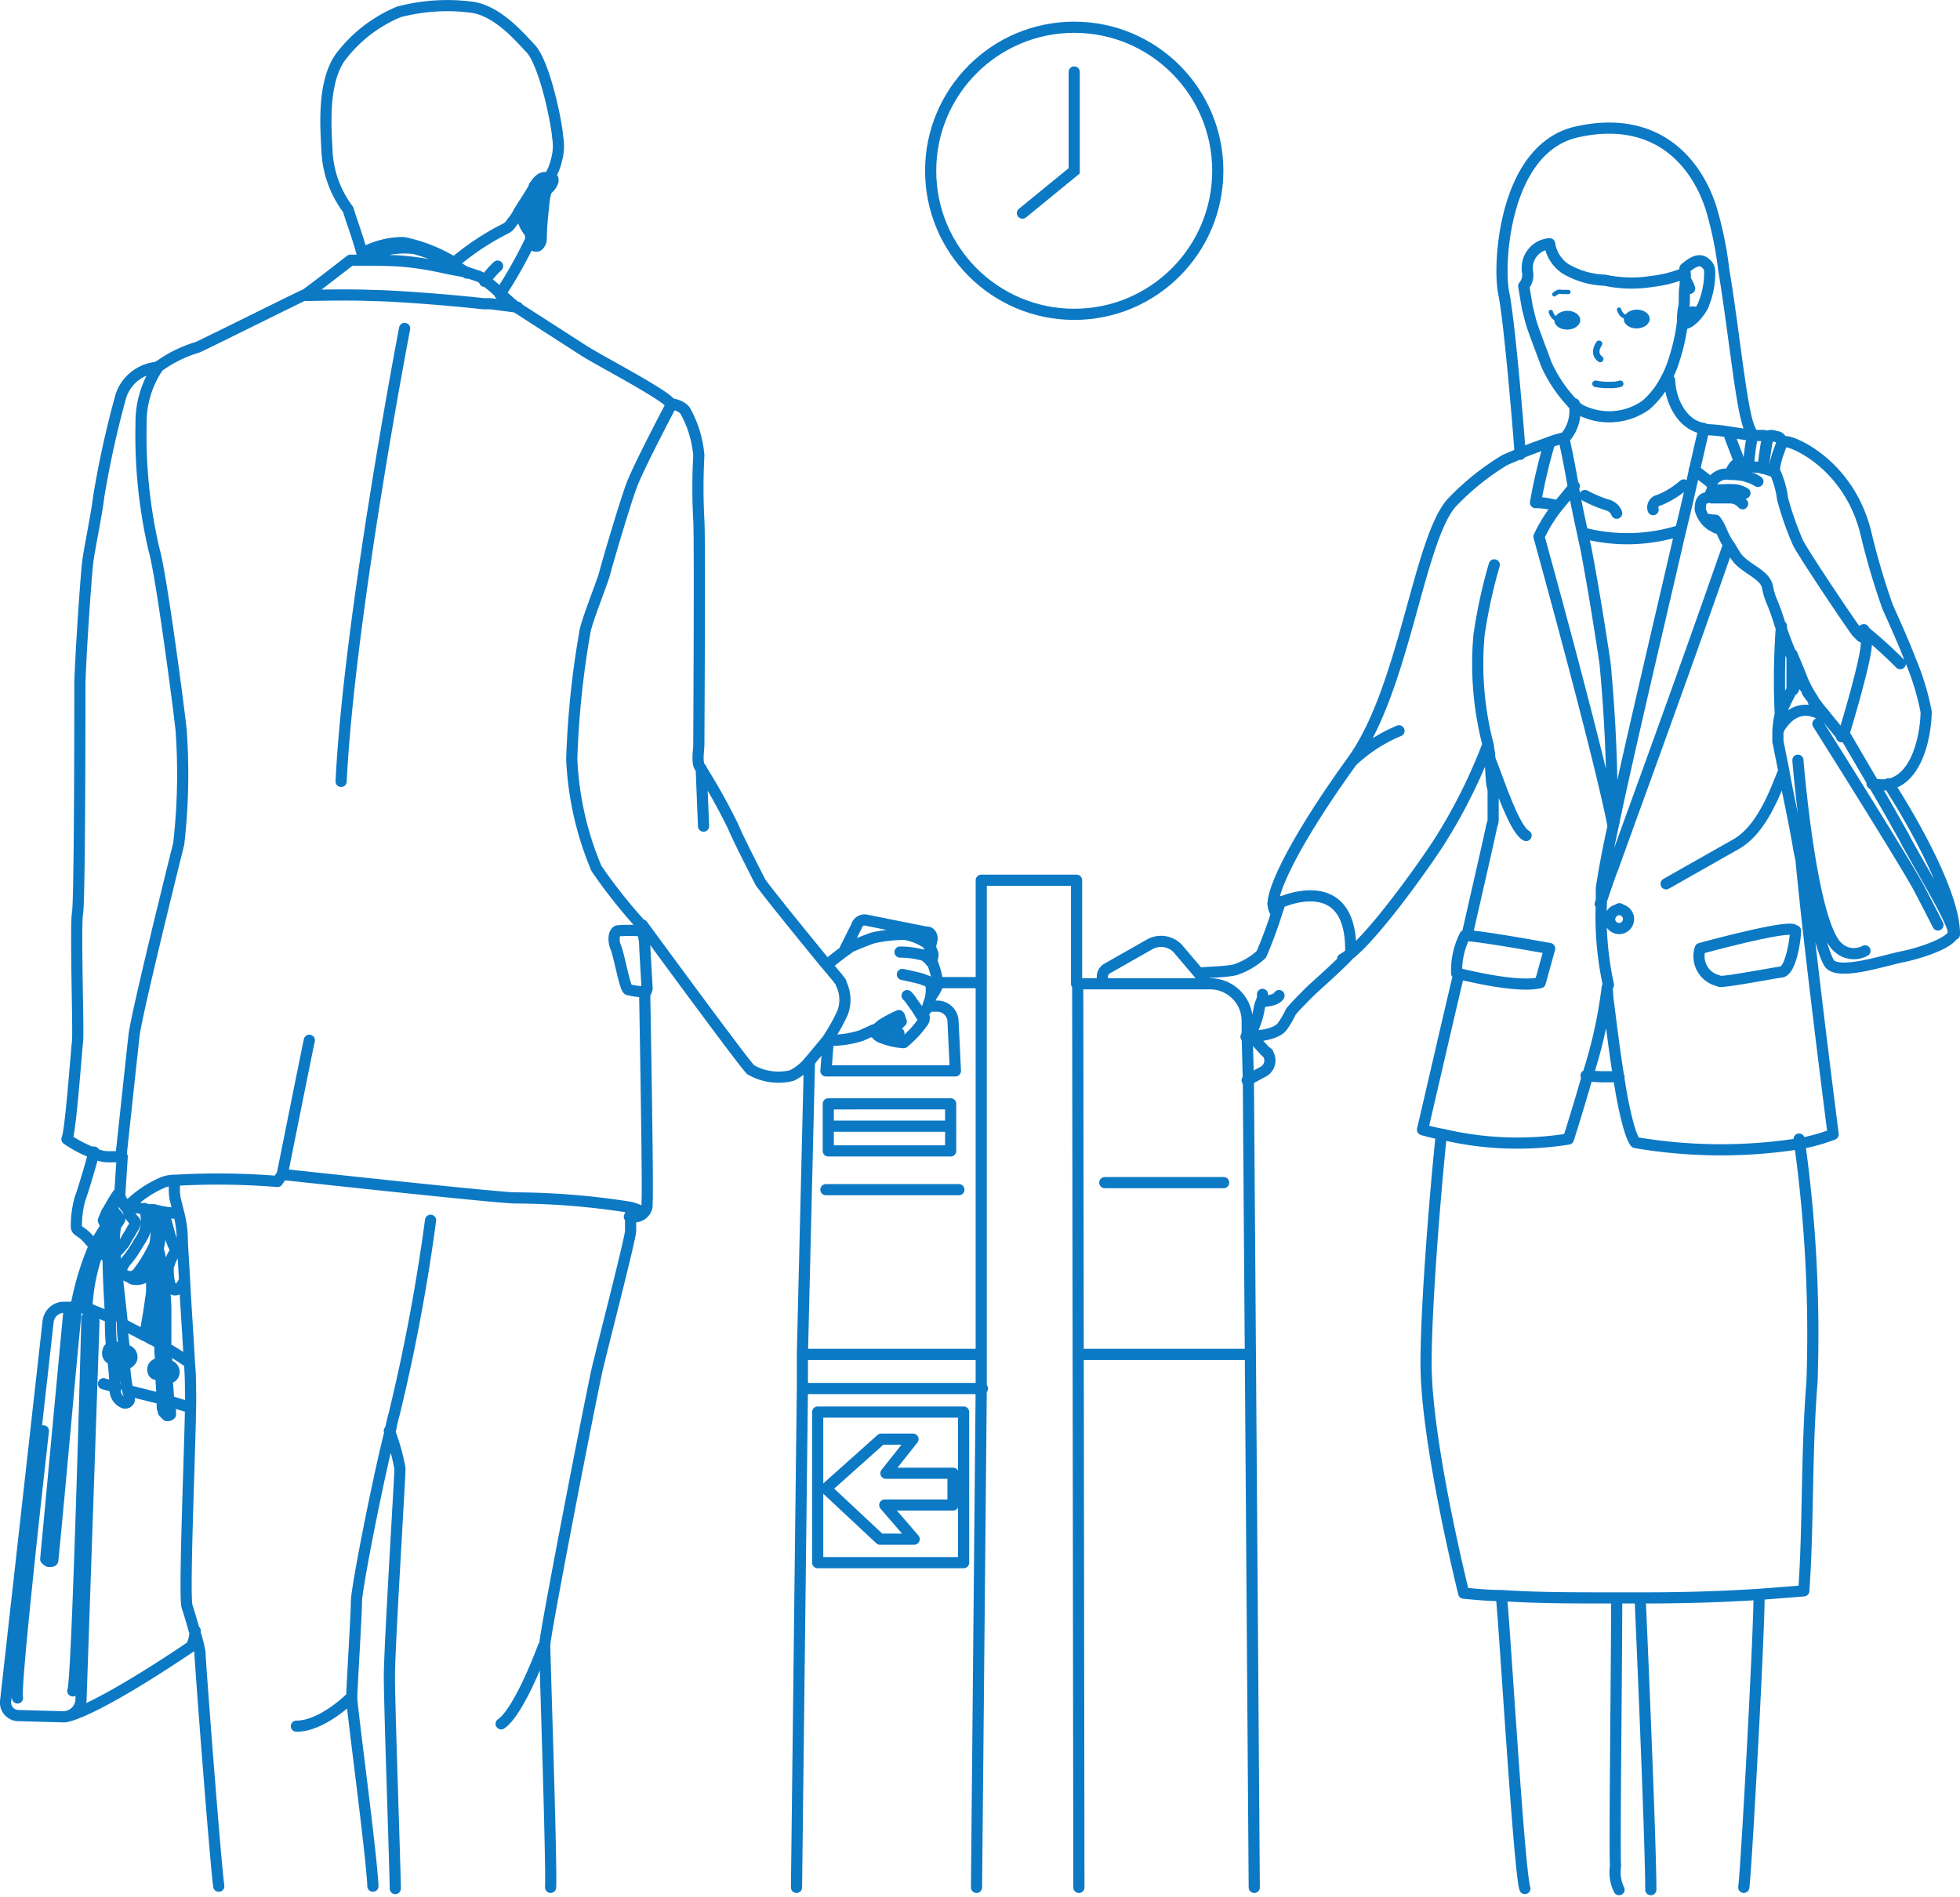
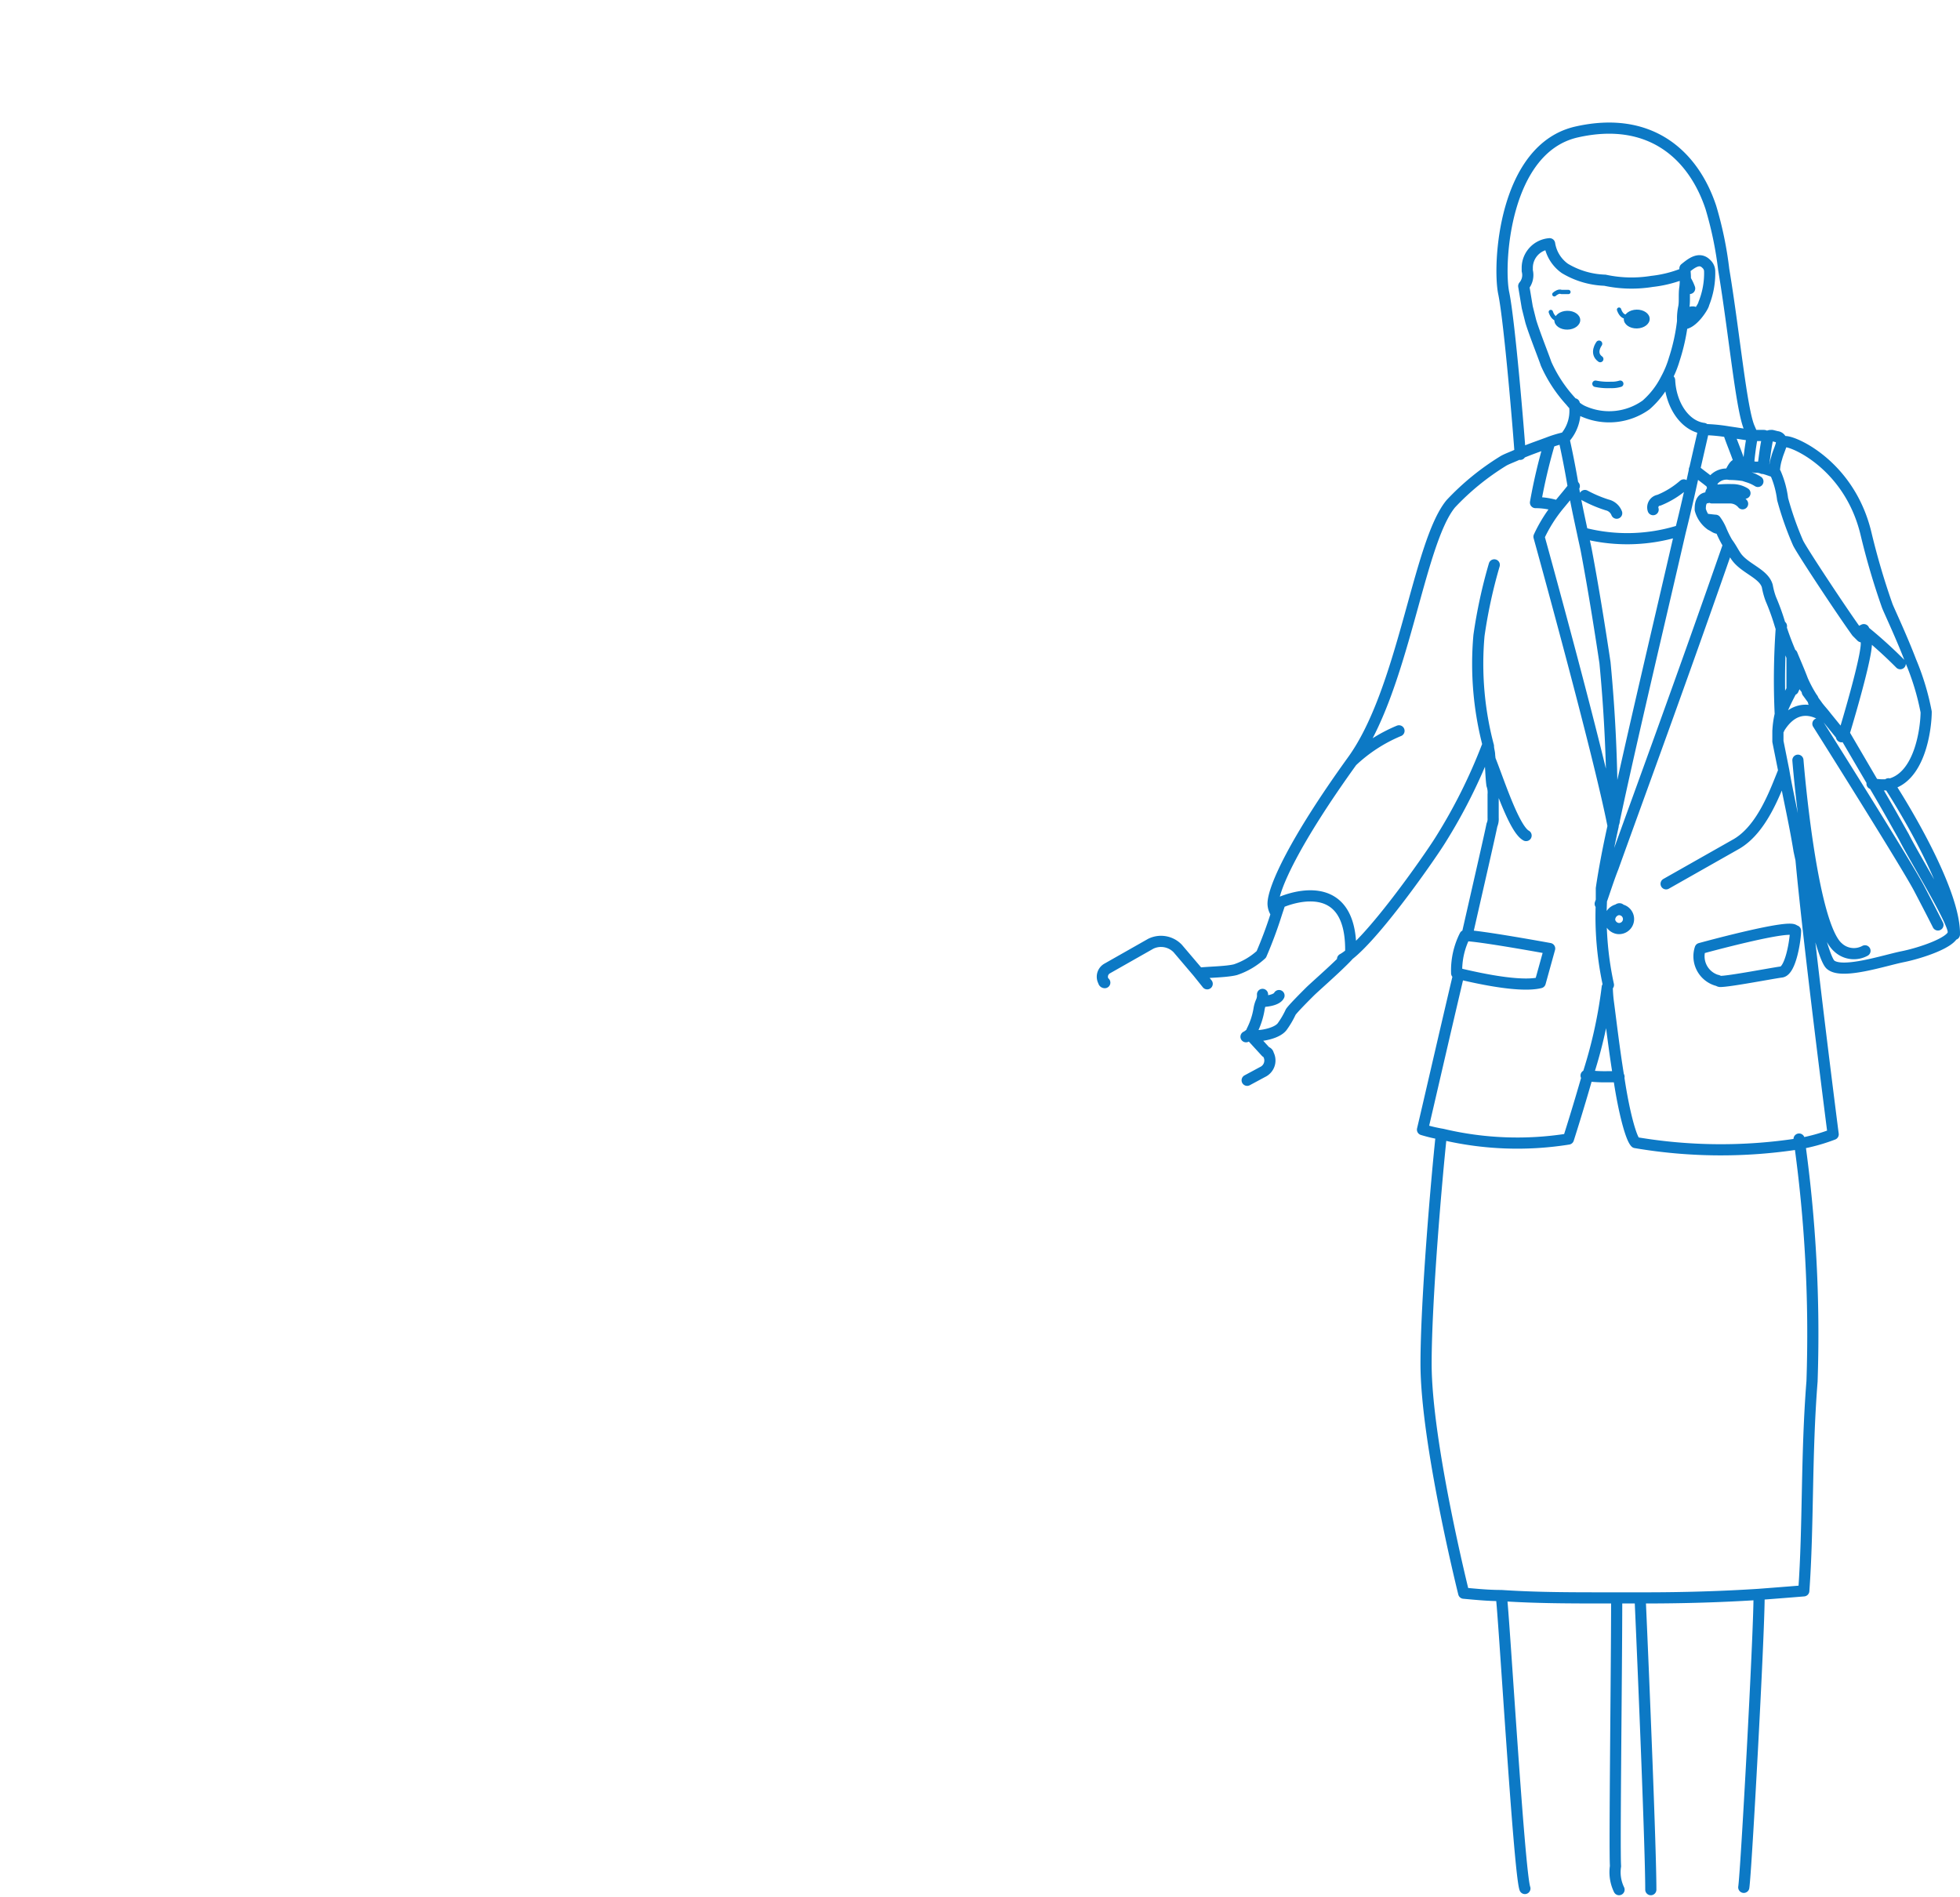
<svg xmlns="http://www.w3.org/2000/svg" width="228.206" height="220.93" viewBox="0 0 228.206 220.93">
  <g transform="translate(0.365 19.992)">
    <g transform="translate(0.287 -19.341)">
-       <path d="M67.5,172.279l.685-58.092v-3.973L69.007,76.1m51.789,96.18-.685-93.988-.137-5.069V71.441a4.328,4.328,0,0,0-4.384-4.384H100.108V55H89.01V66.92H83.8m16.578,105.359-.137-105.222m-11.235,0v47.131l-.548,58.092m31.512-62.065H100.382m-11.372,0H68.185m20.962,3.973H68.185m18.77,2.74H69.966v17.537H86.955V116.928Zm-9.728,14.8H81.2l-3.425-3.973h7.946v-3.7H77.913l3.151-3.973h-3.7l-6.439,5.754Zm8.22-48.09v-2.6H71.2v5.48H85.448Zm0,0H71.2m0-10L70.925,77.2H86l-.274-5.754A1.842,1.842,0,0,0,83.8,69.66h-.959M70.925,91.033H86.407m16.989-.822h13.838m6.439-32.745-.685.274" transform="translate(24.587 46.853)" fill="none" stroke="#0c79c5" stroke-linecap="round" stroke-linejoin="round" stroke-width="1.3" />
-       <path d="M20.445,121.286a10.43,10.43,0,0,1-2.877-.411h-.822l-2.055-.411h0a1.485,1.485,0,0,1-1.1-1.507h0l.274-4.247H12.224a3.648,3.648,0,0,1-1.644-.411,13.8,13.8,0,0,1-3.151-1.644c.411-.685,1.1-10.276,1.233-11.372.137-.959-.274-13.427,0-14.934s.274-24.661.274-26.58.685-12.742.959-14.66c.274-1.781,1.1-5.891,1.233-7.261a112.718,112.718,0,0,1,2.6-11.783,4.9,4.9,0,0,1,4.247-3.288h0a14.871,14.871,0,0,1,4.658-2.329c1.233-.548,12.194-6.028,12.6-6.165.274-.137,5.206-3.973,5.206-3.973h1.507c1.644,0,3.288,0,4.8.137a36.962,36.962,0,0,1,4.932.822l2.192.411,1.233.411a2.208,2.208,0,0,1,.959.548,17.354,17.354,0,0,1,1.781,1.507l1.37,1.233.548.411,7.672,4.932c1.37.959,9.865,5.343,10.276,6.3,0,0,1.37.137,1.781.959A12.826,12.826,0,0,1,81,33.052a69.007,69.007,0,0,0,0,7.535c.137,1.918,0,25.621,0,26.169s-.274,2.055.137,2.6a72.482,72.482,0,0,1,3.836,6.85c.548,1.37,2.877,5.891,3.151,6.439S93.2,89.089,95.662,92.1c.822.959,1.37,1.644,1.507,1.781.137.274.411.411.411.685h0a4.267,4.267,0,0,1,.137,3.425,23.428,23.428,0,0,1-1.781,3.151h0l-2.055,2.466a6.066,6.066,0,0,1-2.055,1.644,6.445,6.445,0,0,1-4.8-.685c-.959-.959-12.6-16.852-12.6-16.852v.822a4.925,4.925,0,0,1,.274,1.507c0,.411.274,4.8.274,5.069s-.274.411-.274.685.411,22.743.274,24.25v.411A1.457,1.457,0,0,1,73.6,121.7h-.685m1.507-.548a5.727,5.727,0,0,0-1.37-.548,87.308,87.308,0,0,0-13.427-1.1c-2.055,0-27.128-2.74-27.128-2.74l-.548.822a86.538,86.538,0,0,0-11.92-.137,3.792,3.792,0,0,0-1.781.411,12.761,12.761,0,0,0-3.562,2.466h0M32.5,116.764s2.74-13.7,3.151-15.619M13.732,114.572s1.233-11.509,1.507-13.975,4.658-20.14,5.206-22.332a71.569,71.569,0,0,0,.274-13.29c-.274-2.6-2.329-18.222-3.151-20.962a58.586,58.586,0,0,1-1.507-14.66,11.448,11.448,0,0,1,2.055-6.713h0m59.736,4.384s-3.836,7.261-4.658,9.454-2.877,9.18-3.151,10.276-2.192,5.754-2.329,6.987A104.225,104.225,0,0,0,66.206,68.4a36.737,36.737,0,0,0,2.877,12.742,61,61,0,0,0,5.206,6.576m0,.685a18.191,18.191,0,0,0-2.74,0c-.411.137-.548.959-.274,1.781.411.822,1.1,4.932,1.507,5.069a10.576,10.576,0,0,0,2.055.274m-54.8,21.921h0a5.9,5.9,0,0,0,0,2.192l.411,1.644a12.439,12.439,0,0,1,.411,3.151c0,.411.137,2.329.274,4.8.137,2.877.411,6.576.548,9.317.137,1.507.137,2.877.137,3.425.137,2.6-.822,23.291-.411,25.073.274.822.548,1.781.822,2.74a18.251,18.251,0,0,1,.685,2.6c0,.959,1.781,24.25,2.192,27.265m24.661-77.547a218.441,218.441,0,0,1-4.247,22.606,17.867,17.867,0,0,0-.411,1.781c-1.507,5.891-3.973,18.5-3.973,20s-.548,10.139-.548,11.235,2.329,18.359,2.466,21.921m20.688.137c.137-2.877-.685-26.854-.685-28.224,0-1.233,5.48-29.457,6.165-32.334s3.836-15.071,3.836-15.893v-2.466m-27.4,79.054c0-1.781-.685-21.1-.685-24.661S46.2,152.25,46.2,151.016a23.033,23.033,0,0,0-1.233-4.384M10.58,114.161c-.411,1.644-1.37,4.8-1.644,5.48a12.439,12.439,0,0,0-.411,3.151c0,.685.548.411,1.644,1.781l.411.411m2.6,2.6c.137.137.274.137.411.274.274.274.274.411.411.548s.411.137.548.274c.411.137.411.274.548.274a1.935,1.935,0,0,0,1.233-.137c.274-.274.411-.548.685-.822l.137-.274a16.073,16.073,0,0,0,.685-1.507.824.824,0,0,0,.137-.548h0a11.412,11.412,0,0,0,.411-3.014h0s.137-.548.274-.548m-7.535,3.562.137.137c.274.137.548.411.822.548h0m1.37-7.4h0c-.548.685-1.233,2.055-1.37,2.192-.137.274-.274.685-.411.959h0a.478.478,0,0,0,.137.274c.137,0,.137.137.274.137m.959,3.425a8.865,8.865,0,0,0,1.1-1.233,10.634,10.634,0,0,1,.548-.959c.274-.411.274-.548.411-.685a2.314,2.314,0,0,0,.274-.685c0-.137-.137-.274-.274-.411l-.411-.548-.137-.548c-.274-.274-.548-.685-.822-.959s-.959,0-.959.685a1.184,1.184,0,0,0,.411.822h0c.137.137.274.411.411.548l-.137.274a3,3,0,0,0-.411.685m.548,4.8c.411-.137.411-.548.685-.822a12.417,12.417,0,0,0,1.507-2.192h0a5.554,5.554,0,0,0,.685-1.233,4.664,4.664,0,0,0,0-2.74m-1.781,7.946a1.244,1.244,0,0,0,.959-.411,17.468,17.468,0,0,0,2.055-3.425v-.137a8.3,8.3,0,0,0,0-2.6v-.685m.822,1.37c0-.959-.685-.959-.685-.959m78.095-20.688h.274a11.539,11.539,0,0,0,3.7-.548l1.507-.685a1.354,1.354,0,0,0,.959.959,8,8,0,0,0,2.466.548,11.906,11.906,0,0,0,2.192-2.329.829.829,0,0,0,0-1.1l.411-.411a1.039,1.039,0,0,0,.274-.548,6.216,6.216,0,0,1,.411-1.1,5.553,5.553,0,0,0,.685-1.233v-.137a9.16,9.16,0,0,0-.685-2.6s.137-.685.137-.822-.137-.274-.137-.411a2.458,2.458,0,0,0-.685-.959,6.634,6.634,0,0,0-2.466-.959,17.006,17.006,0,0,0-3.7.411c-.822.274-2.466.959-2.74,1.1l-.137.137h0c-.411.274-1.507,1.1-2.329,1.781m8.221,8.084a4.395,4.395,0,0,1-.685-.411,4.868,4.868,0,0,0-1.37-.274m1.507.137.822-.822c-.137-.274-.137-.548-.274-.685a14.972,14.972,0,0,0-2.055,1.1l-.959.822m5.617-1.918a15.259,15.259,0,0,0-1.1-1.644,2.988,2.988,0,0,0-.548-.685m2.74.137c.137-.685.137-1.644-.274-1.781-.274-.137-.411-.137-.685-.274-.959-.274-2.329-.548-2.329-.548m3.288-1.507c-.137-.274-.411-.411-.685-.685a10.43,10.43,0,0,0-2.877-.411m3.425-.137.274-1.233c.137-.411-.137-.959-.548-.959h-.137l-6.85-1.37a.98.98,0,0,0-1.233.685l-1.37,2.74h0M55.93,15.378c-4.932-.548-11.1-.959-13.016-.959-2.74-.137-7.672,0-7.672,0m21.373.959H55.93m3.973.411c-.959-.137-2.055-.274-3.151-.411m-14.8-5.206-.274.137m12.331,1.507a10.219,10.219,0,0,0-1.644-.959m5.48,3.425a52.437,52.437,0,0,0,3.425-6.028h0m1.507-4.11c.137-.685.274-1.37.411-2.192m-5.617,9.043a9.433,9.433,0,0,0-1.507,1.781M62.1,1.814a25.006,25.006,0,0,0-.685,5.48v.822a.627.627,0,0,0,.685.548c.137,0,.137,0,.274-.137a1.047,1.047,0,0,0,.274-.685,33.593,33.593,0,0,1,.274-3.7h0a7.7,7.7,0,0,1,.274-1.781c0-.137.137-.274.274-.411a2.084,2.084,0,0,0,.548-.822V.855M62.232,1.4h0m-.137.274c0-.137.137-.137.137-.274M60.451,4.692a3.017,3.017,0,0,0,.137,1.1,3.547,3.547,0,0,0,.959,1.507M41.955,10.172l.411-.274.822-.411a10.661,10.661,0,0,1,4.658-.548,22.2,22.2,0,0,1,4.521,1.781h0a30.215,30.215,0,0,1,6.165-4.11,1.651,1.651,0,0,0,.685-.685,4.781,4.781,0,0,0,.822-1.233c.685-1.1,1.507-2.329,1.781-2.877h0c0-.137,0-.137.137-.274h0c.411-.685.959-.959,1.233-.822.137,0,.137.137.274.137a6.3,6.3,0,0,0,.959-2.192,6.084,6.084,0,0,0,.137-2.74h0c-.137-1.781-1.507-8.495-3.151-10.276-.959-.959-3.7-4.384-6.85-4.8a22.111,22.111,0,0,0-8.495.548,16.4,16.4,0,0,0-6.85,5.343c-2.055,3.014-1.644,8.083-1.507,10.824a12.258,12.258,0,0,0,2.466,6.85c.411,1.37,1.233,3.562,1.644,5.206Zm10.55.411a18.27,18.27,0,0,0-5.891-2.329,10,10,0,0,0-4.8,1.233m4.932,8.769S40.311,51.685,39.352,71M17.979,132.657c-.137,1.37-.274,2.466-.411,3.425M12.909,121.7h-.137c-.274,0-.548.411-.685.822,0,.137-.137.137-.137.274s-.137.137-.137.274c-.411.685-.685,1.1-1.1,1.781h0a32.939,32.939,0,0,0-2.192,7.124m9.865-4.521a8.019,8.019,0,0,0-.274-1.781m-1.644,9.865c.274-1.37.548-3.014.822-5.069v-1.233m-5.069-5.48a12.509,12.509,0,0,0-1.1,1.781h0a22.532,22.532,0,0,0-1.37,6.713h0m3.014,6.028a31.785,31.785,0,0,1,.274,3.288v.411a1.65,1.65,0,0,0,.959,1.37.5.5,0,0,0,.685-.274V142.8a1.49,1.49,0,0,0-.137-.685,21.931,21.931,0,0,1-.411-3.151m4.247-.137a19.067,19.067,0,0,1-.137-2.329,29.183,29.183,0,0,0-.274-3.7h0a25.572,25.572,0,0,0-.548-3.425,3.225,3.225,0,0,0-.274-1.1M18.39,140.33c0,.959.137,1.918.137,2.74v.822c0,.137.137.411.137.548l.411.411a.5.5,0,0,0,.411-.137v-.137a4.719,4.719,0,0,0-.137-1.233c-.137-.548-.137-1.644-.274-2.74m0-1.507c0-.822-.137-1.507-.137-2.192v-4.521a17.4,17.4,0,0,0-.685-4.658h0a9.439,9.439,0,0,0-.411-1.1m-8.22,5.617H6.881a1.89,1.89,0,0,0-1.644,1.644L.3,178.007a1.519,1.519,0,0,0,1.507,1.781h.137l4.932.137h.274a2.082,2.082,0,0,0,1.918-2.055l1.507-43.98a2.2,2.2,0,0,0-.685-1.507l-.274-.137M7.155,179.925h0s2.6,0,14.8-8.22a5.418,5.418,0,0,0,.411-1.781m-9.728-36.444-2.74-1.1H9.484m9.591,4.658c.959.548,1.781,1.1,2.6,1.644m-7.809-4.521,2.6,1.37c.411.137.685.411,1.1.548l.685.411M7.7,132.246l-2.74,29.32c.137.137.274.274.411.274s.411,0,.411-.137c.959-9.728,1.781-19.455,2.74-29.32h0m-3.014,28.5,2.74-28.772m-.137,44.8c.548-.822,1.644-43.432,1.644-43.432M4.689,146.632s-3.425,30.142-3.014,31.1m12.879-57.269v.548m-1.37.548h-.137l-.411.411a1.184,1.184,0,0,0-.411.822v3.562h0c0,2.877.274,6.165.274,7.261a27.516,27.516,0,0,0,.137,3.288m.411-13.838a10.121,10.121,0,0,0,0,2.877,6.67,6.67,0,0,0,.137,1.644c.274,2.877.685,6.165.685,6.576a22.4,22.4,0,0,0,.274,3.014m3.288-16.3.274.274a4.266,4.266,0,0,0,1.233.959h0c.137.274.685,3.014,1.233,3.425a7.244,7.244,0,0,0-.959,2.055c0,.548,0,2.877.959,2.6.411-.137.685-.548.959-1.1m-6.439,12.879,3.836.959m2.74.822-1.781-.548m-6.3-1.644-1.507-.411m1.1-3.151h0l1.233.411h.137a.363.363,0,0,0,.411-.411c0-.274,0-.411-.274-.548l-1.1-.411h-.137a.5.5,0,0,0-.411.137m1.644,1.644a.91.91,0,0,0,.685-.548.836.836,0,0,0-.411-.959l-.411-.137-.822-.274h-.685a.437.437,0,0,0-.411.411.708.708,0,0,0,.411.959h.137l1.1.411.411.137Zm-1.507-1.644-.137.137a.5.5,0,0,0,.274.685m6.3,2.466h0a.647.647,0,0,0,.685-.685.753.753,0,0,0-.411-.685h-.411l-.685-.274h-.274a.647.647,0,0,0-.685.685c0,.274.137.548.411.548l.548.137.685.274Zm-.822-.411.685.274h.137m-.137-1.1-.685-.274h-.137m.137,0h0c-.274,0-.411.137-.411.274-.137.274,0,.548.274.548h0l.274.137m.685.411h0c.274,0,.411-.137.411-.274a.5.5,0,0,0-.274-.685l-.274-.137M81.551,76.21,81.277,69.5M57.985,180.747c2.192-1.507,4.932-9.043,4.932-9.043m-28.772,9.317c3.014,0,6.3-3.288,6.3-3.288" transform="translate(-0.287 19.341)" fill="none" stroke="#0c79c5" stroke-linecap="round" stroke-linejoin="round" stroke-width="1.3" />
      <path d="M113.64,82.357a1.98,1.98,0,0,1-.274-.959h0c0-1.781,2.466-7.261,9.18-16.578h0c3.014-4.11,4.932-10.413,6.576-16.3s3.014-11.372,4.932-13.7a29.675,29.675,0,0,1,6.028-4.932c.411-.274,1.233-.548,1.781-.822,1.233-.548,2.466-.959,3.562-1.37a12.807,12.807,0,0,1,1.781-.548s.548,2.329,1.1,5.617c.274,1.644.685,3.562,1.1,5.48.137.685.274,1.233.411,1.918.959,5.069,1.781,10.413,2.192,13.153a179.672,179.672,0,0,1,.822,18.222m-31.375,16.3c3.014-1.644,10-11.646,11.372-13.838a62.991,62.991,0,0,0,5.48-10.961M135.973,84.96c1.37-6.028,2.6-11.372,2.877-12.742a1.738,1.738,0,0,0,.137-.822v-2.74a2.671,2.671,0,0,0-.137-1.1c-.137-.959-.137-2.329-.274-3.425,0-.411-.137-.685-.137-1.1a37.364,37.364,0,0,1-1.1-12.879,58.779,58.779,0,0,1,1.781-8.22m-4.11,47.542c-1.781,7.535-3.562,15.345-4.247,18.222a18.756,18.756,0,0,0,2.329.548,37.687,37.687,0,0,0,14.66.548s1.1-3.425,2.192-7.261a54.466,54.466,0,0,0,2.329-10.413,15.916,15.916,0,0,0,.137,1.781h0c.274,2.055.685,5.617,1.233,8.906.548,3.7,1.37,6.85,1.918,7.4a59.215,59.215,0,0,0,19.044.137,21.483,21.483,0,0,0,3.973-1.1s-3.014-23.428-3.836-33.019m11.646-21.784-.137-.137a52.716,52.716,0,0,0-4.11-3.7l.137.685c0,.137.137.411.137.548.274.959-1.644,7.672-2.6,10.824h0m3.288,5.754a6.145,6.145,0,0,0,1.507.137h.137c3.973-.548,4.658-6.713,4.658-8.495a29.236,29.236,0,0,0-1.781-5.891c-1.1-2.877-2.466-5.754-2.74-6.439a83.98,83.98,0,0,1-2.466-8.358c-2.055-8.769-9.728-11.372-9.591-10.687l-.274-.137m-3.288-.685h-.137c-.959-.137-1.781-.274-2.74-.411a19.415,19.415,0,0,0-2.877-.274s-.411,1.781-1.1,4.8c-.411,1.918-.959,4.384-1.644,7.124-2.329,10.139-5.754,24.524-7.672,33.567h0c0,.274-.137.411-.137.685-.822,3.7-1.233,6.3-1.37,7.261v1.644a37.332,37.332,0,0,0,.822,9.591m18.5-63.709h0m-37.951,81.109c-.548,5.069-1.781,19.318-1.781,26.717,0,9.18,4.384,26.717,4.384,26.717,1.507.137,2.877.274,4.384.274,4.11.274,7.946.274,12.742.274h3.973c4.658,0,9.043-.137,13.29-.411,1.781-.137,3.562-.274,5.206-.411.548-7.535.274-15.756.959-24.387a161.788,161.788,0,0,0-1.507-28.224m-6.439,87.137c.274-1.781,1.781-29.32,1.781-33.841m-13.838.411c.411,9.18,1.233,29.046,1.233,33.7m-3.7,0a4.656,4.656,0,0,1-.411-2.74c-.137-1.781.137-23.291.137-31.1m-13.427-.274c.274,1.644,2.055,32.06,2.74,33.978M110.215,96.88a1.891,1.891,0,0,0,.548-.411.424.424,0,0,0,.137-.274,8.708,8.708,0,0,0,.822-2.466A3.485,3.485,0,0,1,112,92.77a1.738,1.738,0,0,0,.137-.822M112,92.77c.548,0,1.781-.137,2.055-.685m-2.877,4.932a.712.712,0,0,1,.548-.274c.411,0,2.192-.274,2.74-1.1A10.22,10.22,0,0,0,115.421,94c.274-.411,1.644-1.781,2.192-2.329s2.6-2.329,3.973-3.7c.548-.548.959-.959.822-1.233,0-9.317-8.22-5.48-8.22-5.48l-.411,1.233a49.549,49.549,0,0,1-1.781,4.8,8.376,8.376,0,0,1-3.014,1.781c-1.1.274-3.151.274-4.247.411m.959,1.233-1.1-1.37-2.329-2.74a2.7,2.7,0,0,0-3.151-.548l-5.069,2.877a1.1,1.1,0,0,0-.411,1.507.134.134,0,0,0,.137.137m16.578,11.372,1.781-.959a1.479,1.479,0,0,0,.685-2.055.3.3,0,0,0-.274-.274l-1.507-1.644-.411-.411m38.91-58.366a20.346,20.346,0,0,0,11.1-.274m-7.261-2.055a1.566,1.566,0,0,0-1.1-.959,14.848,14.848,0,0,1-2.6-1.1m11.509-1.233A10.185,10.185,0,0,1,158.3,34.4a.847.847,0,0,0-.685,1.1m11.646-8.495h0l-.411-.959c-.959-2.055-1.781-11.1-3.014-18.5A42.688,42.688,0,0,0,164.333.289c-2.055-6.165-7.124-10.687-15.619-8.769S139.535,7,140.22,10.291s1.781,16.578,1.918,18.77M161.867,9.743a5.132,5.132,0,0,0-.959-1.644,13.912,13.912,0,0,1-3.425.822A14.756,14.756,0,0,1,152,8.783a9.652,9.652,0,0,1-4.658-1.37,4.34,4.34,0,0,1-1.781-2.877,2.815,2.815,0,0,0-2.6,2.74v.411a1.976,1.976,0,0,1-.411,1.781l.411,2.466.411,1.644c.411,1.37,1.507,4.11,1.781,4.932a16.209,16.209,0,0,0,2.877,4.384,3.741,3.741,0,0,0,1.644,1.233,7.375,7.375,0,0,0,7.124-.822,9.908,9.908,0,0,0,2.329-3.014,11.853,11.853,0,0,0,.959-2.329,22.658,22.658,0,0,0,.959-4.384V13.3a6.29,6.29,0,0,1,.137-1.37c.137-.685,0-1.507.137-2.329a8.875,8.875,0,0,0,0-1.918V7.413c.685-.548,1.644-1.37,2.466-.548a1.184,1.184,0,0,1,.411.822,9.481,9.481,0,0,1-.685,3.836c0,.274-1.37,2.466-2.466,2.329m12.468,38.088a34.289,34.289,0,0,1-1.233-3.425,26.977,26.977,0,0,0-.959-2.6,8.493,8.493,0,0,1-.411-1.507c-.411-1.507-2.74-2.055-3.7-3.562-.274-.411-.548-.959-.959-1.507a12.679,12.679,0,0,1-.685-1.37,5.553,5.553,0,0,0-.685-1.233c-.137,0-1.233-.137-1.233-.137m9.865,15.345c.274.685.548,1.507.822,2.055a7.976,7.976,0,0,0,.685,1.507c.274.411.274.411.274.685a1.038,1.038,0,0,1,.274.548l1.1,1.507c.274.411.685.822,1.1,1.37l1.781,2.192v.137M181.87,50.3l-.548-.548c-1.781-2.466-6.576-9.728-6.85-10.413a37.269,37.269,0,0,1-1.781-5.069,10.885,10.885,0,0,0-.822-3.014l-.137-.137A12.935,12.935,0,0,0,170.5,30.7h-.137a1.738,1.738,0,0,0-.822-.137l-.822-.137c-.274,0-.548-.137-.959-.137h-.548c-.274.137-.685,1.1-.685,1.1a2.026,2.026,0,0,0-1.781.548c-.137.137-.274.274-.274.411a1.027,1.027,0,0,0,.137.685m0,.137c-.137.137-.274.274-.274.411a.5.5,0,0,0,.137.411l-.685.137c-.685.137-.685.959-.685,1.37a3.26,3.26,0,0,0,1.233,1.781c.548.274.548.411,1.1.411M170.5,30.7v-.548c.137-1.1.274-2.055.411-2.74v-.274c-.137-.137-.274-.274-.411-.274h-1.233c-.137,0-.137.137-.137.274a30.5,30.5,0,0,0-.411,3.151m3.014.685a5.827,5.827,0,0,1,.274-1.507c.137-.548.411-1.1.548-1.644v-.274a.589.589,0,0,0-.548-.548l-.548-.137c-.274,0-.411,0-.548.274v.137h0c-.137.548-.274,1.507-.411,2.6l-.137.685m2.055,28.772a10.576,10.576,0,0,0-.274,2.055v1.1l.685,3.425c.411,2.466,1.233,5.891,1.781,9.317h0c1.37,6.3,2.877,12.742,3.7,13.29,1.37,1.1,6.3-.548,8.357-.959s5.754-1.644,5.891-2.74v-.274c-.274-1.644-4.521-8.495-5.754-10.961-.548-.959-2.055-3.7-3.7-6.439l-3.288-5.617v-.137m-7.261-12.331a85.736,85.736,0,0,0-.137,10.276h0m2.055,5.343s1.507,19.044,4.658,21.784a2.7,2.7,0,0,0,3.151.411m8.495-3.014s-.685-1.37-2.192-4.247S176.8,60.436,176.8,60.436M149.81,101.4a16.581,16.581,0,0,0,2.6.137h1.233m5.891-81.109c.137,2.877,1.781,5.343,3.973,5.617m-16.167,1.1a4.725,4.725,0,0,0,1.1-3.973m21.373,9.043a4.867,4.867,0,0,0-1.233-.548l-.411-.137a11.412,11.412,0,0,0-1.644-.137m1.781,2.192a2.762,2.762,0,0,0-1.507-.411,13.293,13.293,0,0,0-2.329.137h0m3.562,1.507a1.9,1.9,0,0,0-1.37-.685H164.47m-5.343,44.939,8.22-4.658c3.014-1.781,4.521-6.165,5.48-8.495M145.563,27.691a64.437,64.437,0,0,0-1.644,6.987,8.6,8.6,0,0,1,2.6.411m1.918-2.329c-.411.548-1.1,1.37-1.781,2.192a16.924,16.924,0,0,0-2.329,3.7s6.987,25.21,8.632,33.7m14.8-42.062c-.411-1.37-1.1-2.877-1.37-3.836m-1.918,6.028c-.822-.685-1.644-1.233-2.055-1.644M151.454,81.4h0c.411-1.1.959-2.877,1.507-4.247,3.151-8.769,7.946-21.784,13.427-37.54M128.026,61.258a17.987,17.987,0,0,0-5.48,3.562h0m20.277,8.632c-1.507-.822-3.425-7.124-4.384-9.317m-3.7,25.347c.685.137,6.987,1.781,9.728,1.1l1.1-3.973S137.343,85.1,135.7,85.1h0a8.995,8.995,0,0,0-.959,4.384Zm39.321-4.932c0-.959-10.961,2.055-10.961,2.055a2.922,2.922,0,0,0,1.918,3.7c.137,0,.274.137.411.137,1.1,0,6.028-.959,7.124-1.1s1.644-3.836,1.644-4.8ZM153.51,82.083a1.2,1.2,0,0,0-.959,1.233,1.154,1.154,0,0,0,.959.959,1.1,1.1,0,0,0,.274-2.192C153.784,81.946,153.647,81.946,153.51,82.083Zm8.632-69.6a.274.274,0,1,0,.274.274c0-.137,0-.274-.137-.274Zm15.208,46.994c-2.055-1.233-3.836-.548-5.069,1.507,0,.137-.137.137-.137.274m.274-1.918a27.38,27.38,0,0,1,1.37-2.877V52.489m0,.137v-.137m1.233,2.877h-.137l-.137.137a1.842,1.842,0,0,0-.822.959m-.137-4.11h0c.274.685.822,1.918,1.233,3.014a14.971,14.971,0,0,0,1.1,2.055c.274.274,0,.548.411.685M192.694,84.96v-.274c-.137-4.932-5.617-14.112-7.672-17.263m-2.877-17.948-.274.137" transform="translate(34.209 23.196)" fill="none" stroke="#0c79c5" stroke-linecap="round" stroke-linejoin="round" stroke-width="1.3" />
    </g>
    <g transform="translate(180.197 13.971)">
      <ellipse cx="1.507" cy="1.096" rx="1.507" ry="1.096" transform="translate(0.392 2.262) rotate(-1.22)" fill="#0c79c5" />
      <path d="M135.789,9.4s-.822,1.1.137,1.781" transform="translate(-130.171 -3.334)" fill="none" stroke="#0c79c5" stroke-linecap="round" stroke-linejoin="round" stroke-width="0.75" />
      <path d="M138.277,12.8a3.4,3.4,0,0,1-1.1.137A7.238,7.238,0,0,1,135.4,12.8" transform="translate(-130.194 -2.076)" fill="none" stroke="#0c79c5" stroke-linecap="round" stroke-linejoin="round" stroke-width="0.75" />
      <path d="M131.9,5.284c.137-.137.548-.411.822-.274h.822" transform="translate(-131.489 -4.973)" fill="none" stroke="#0c79c5" stroke-linecap="round" stroke-linejoin="round" stroke-width="0.5" />
      <path d="M132.422,7.522c-.411,0-.685-.411-.822-.822" transform="translate(-131.6 -4.334)" fill="none" stroke="#0c79c5" stroke-linecap="round" stroke-linejoin="round" stroke-width="0.5" />
      <ellipse cx="1.507" cy="1.096" rx="1.507" ry="1.096" transform="translate(8.478 2.125) rotate(-1.22)" fill="#0c79c5" />
      <path d="M138.222,7.322c-.411,0-.685-.411-.822-.822" transform="translate(-129.454 -4.408)" fill="none" stroke="#0c79c5" stroke-linecap="round" stroke-linejoin="round" stroke-width="0.5" />
    </g>
-     <circle cx="16.715" cy="16.715" r="16.715" transform="translate(107.993 -16.819)" fill="none" stroke="#0c79c5" stroke-linecap="round" stroke-miterlimit="10" stroke-width="1.3" />
-     <path d="M92.728-13.7V-2.191L86.7,2.741" transform="translate(31.98 2.088)" fill="none" stroke="#0c79c5" stroke-linecap="round" stroke-miterlimit="10" stroke-width="1.3" />
  </g>
</svg>